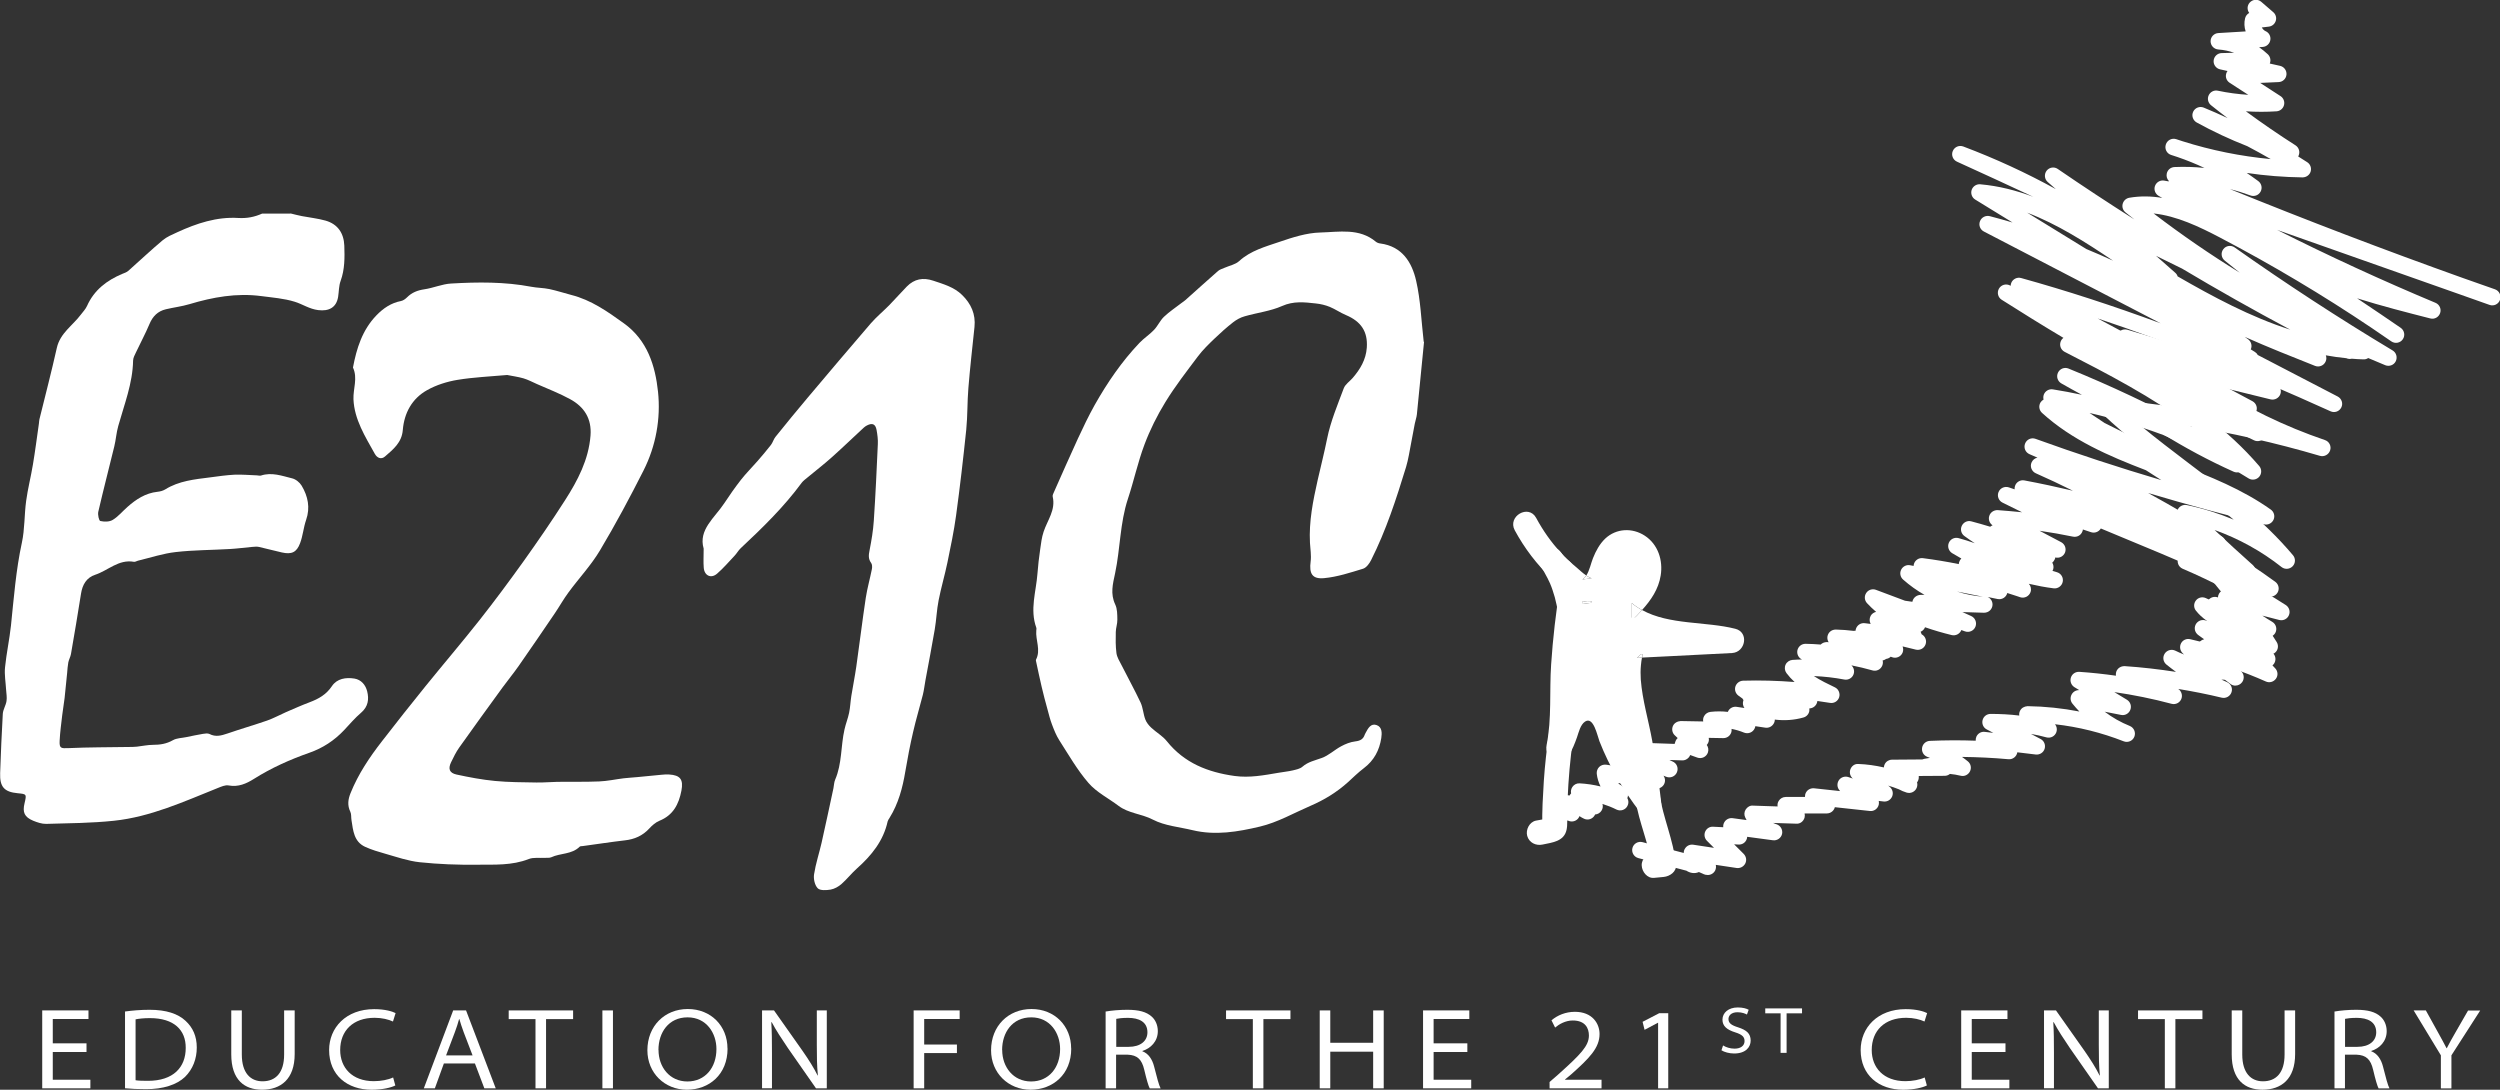
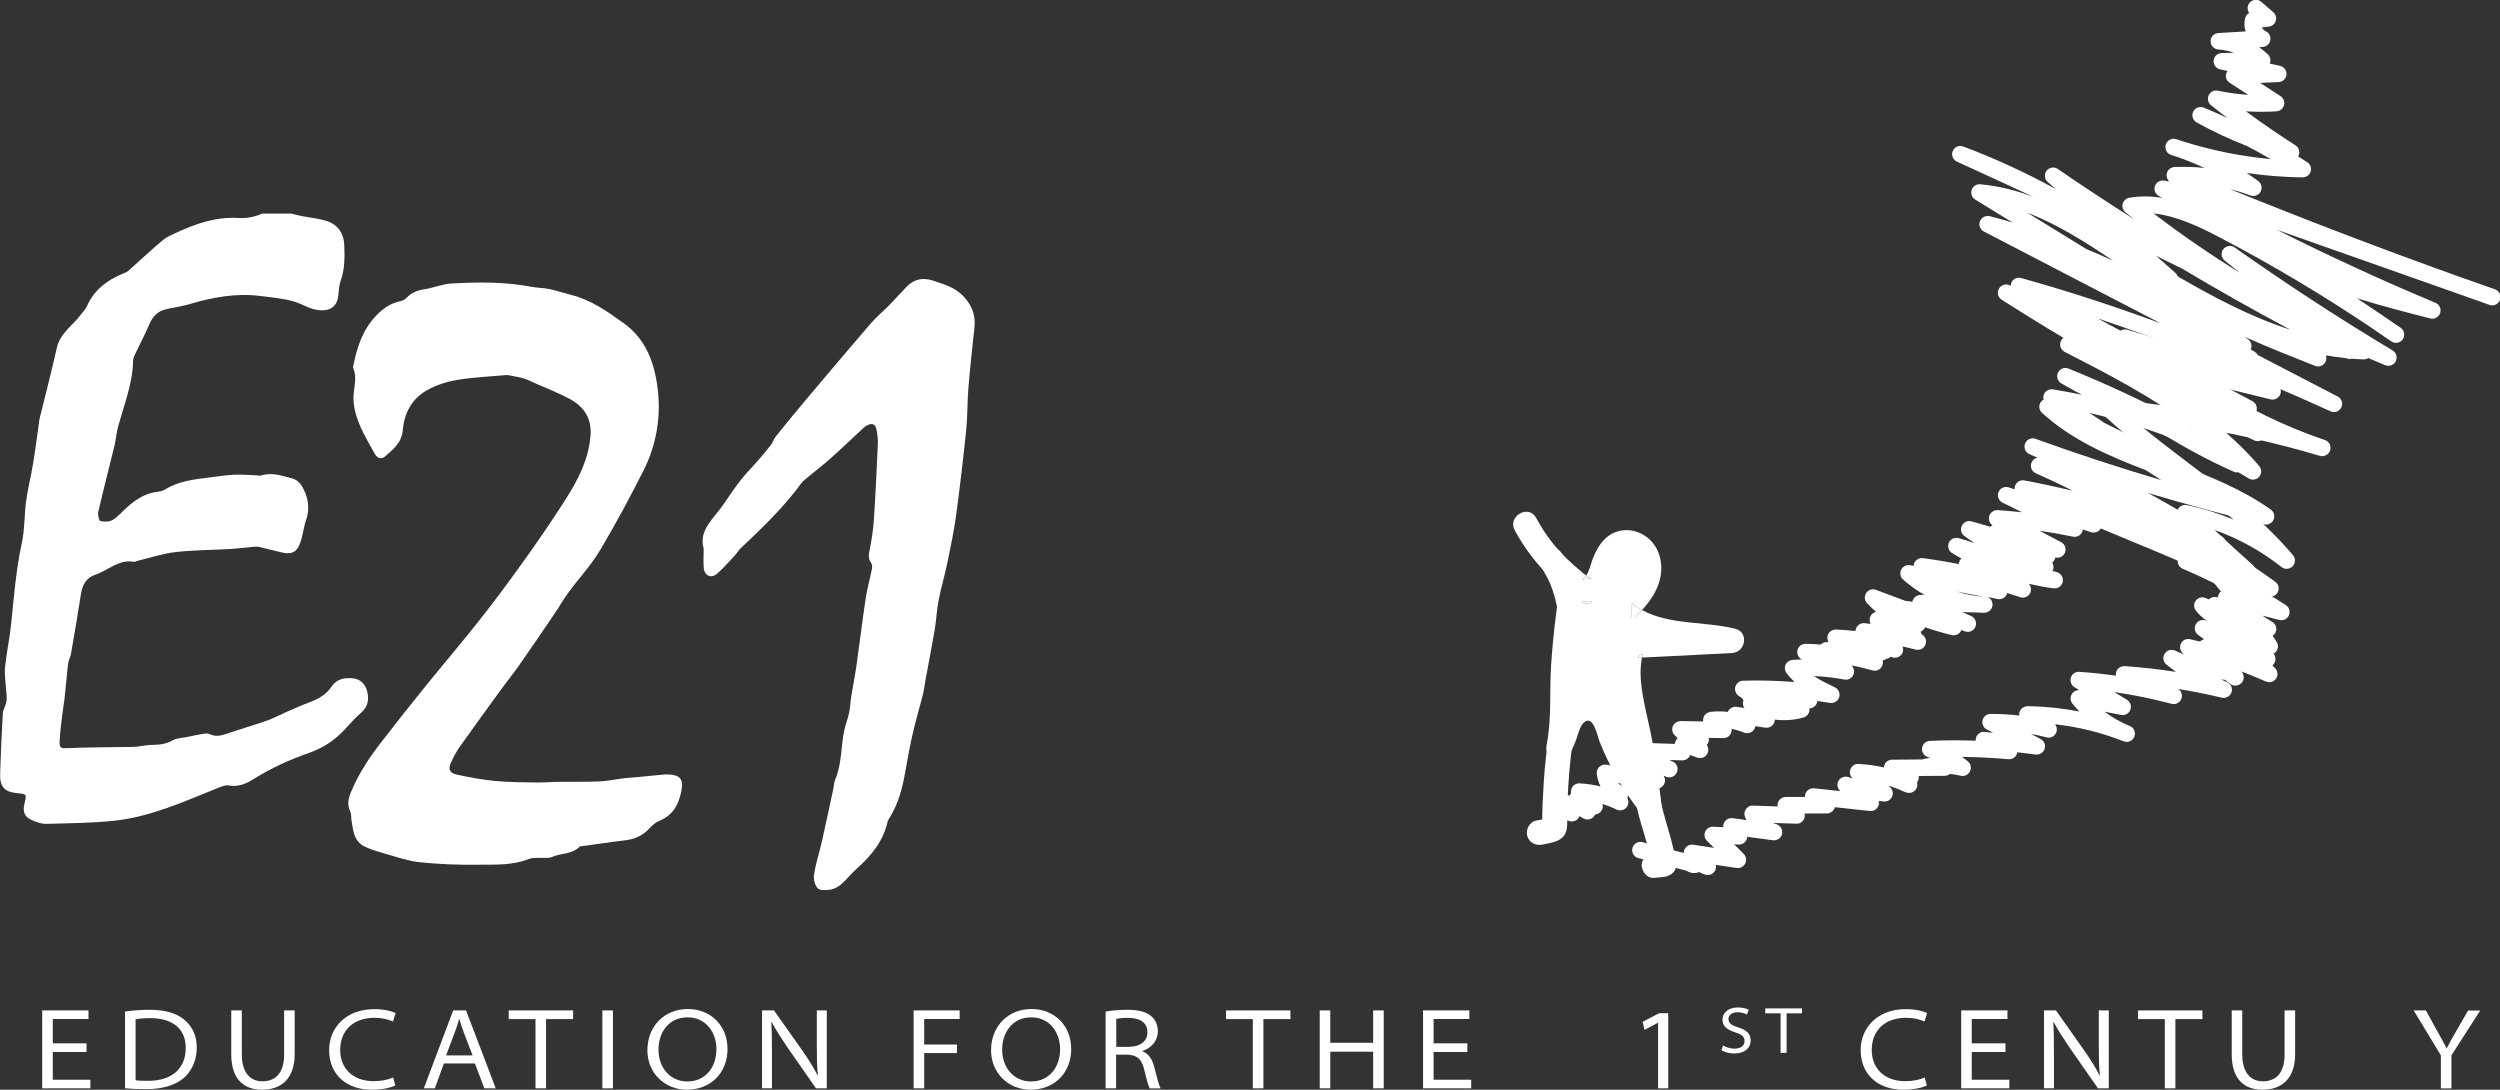
<svg xmlns="http://www.w3.org/2000/svg" fill="none" height="51" viewBox="0 0 117 51" width="117">
  <rect x="0" y="0" width="117" height="51" fill="#333333" stroke="none" />
  <clipPath id="a">
    <path d="m0 0h117v51h-117z" />
  </clipPath>
  <g clip-path="url(#a)" fill="#fff">
    <path d="m13.59 9.987c.181.043.359.093.54.127.367.07.741.108 1.1.209.575.162.861.587.884 1.174.019.556.023 1.112-.174 1.653-.085.232-.077.498-.116.745-.081.498-.432.68-.93.618-.413-.05-.733-.278-1.096-.39-.506-.158-1.05-.197-1.579-.267-1.146-.151-2.258.05-3.354.379-.359.108-.737.151-1.104.239-.374.089-.614.328-.764.687-.189.452-.425.884-.633 1.329-.058.124-.131.251-.135.382-.019 1.07-.413 2.055-.695 3.066-.089.313-.108.641-.185.954-.247 1.02-.513 2.035-.749 3.059-.031.139.031.421.096.432.185.043.428.043.583-.054.255-.154.455-.402.683-.602.405-.359.845-.649 1.405-.711.124-.012.255-.046.359-.108.648-.406 1.386-.475 2.115-.568.374-.05.753-.104 1.127-.124.351-.015.706.019 1.058.031.062 0 .131.027.189.008.506-.166.98.015 1.455.131.17.039.355.189.448.344.293.494.409 1.023.208 1.603-.123.355-.15.742-.282 1.089-.162.433-.401.533-.849.433-.359-.077-.714-.181-1.073-.259-.104-.023-.22-.008-.332 0-.34.031-.679.077-1.023.097-.849.05-1.702.046-2.544.143-.591.066-1.166.259-1.745.398-.073.015-.147.07-.212.058-.714-.128-1.208.409-1.81.606-.409.135-.598.463-.664.884-.147.942-.309 1.885-.471 2.827-.023.131-.097.255-.124.39-.031.158-.039.324-.054.487-.039.394-.077.788-.12 1.182-.031.27-.081.537-.112.807-.046.394-.1.792-.12 1.189-.019.359.062.363.409.348.934-.043 1.868-.039 2.802-.054.135 0 .27 0 .405-.015.251-.027.502-.085.749-.085.332 0 .637-.046.934-.216.181-.104.425-.101.637-.147.259-.054.513-.108.772-.151.097-.015.22-.035.301.004.293.154.556.077.841-.019.614-.212 1.243-.394 1.857-.606.305-.108.594-.266.892-.398.367-.158.73-.321 1.1-.46.421-.158.78-.359 1.046-.757.235-.351.652-.417 1.054-.351.316.054.517.293.594.595.093.375.046.718-.282 1-.289.247-.54.544-.803.823-.456.483-.992.834-1.621 1.054-.903.317-1.776.707-2.59 1.22-.355.224-.733.394-1.189.309-.158-.031-.347.058-.513.123-1.579.633-3.138 1.348-4.848 1.529-1.05.112-2.115.116-3.177.147-.201.004-.417-.07-.606-.147-.413-.174-.509-.39-.405-.823.1-.421.096-.425-.317-.464-.633-.058-.849-.297-.826-.946.035-.923.069-1.846.124-2.769.012-.201.143-.394.174-.599.027-.17-.008-.355-.019-.529-.019-.351-.085-.707-.05-1.05.066-.656.208-1.305.278-1.958.135-1.294.232-2.591.509-3.87.139-.637.112-1.305.201-1.958.077-.572.224-1.135.317-1.703.108-.641.189-1.286.282-1.931.008-.062.008-.127.023-.189.274-1.112.564-2.224.814-3.341.154-.691.745-1.047 1.127-1.56.1-.131.22-.255.286-.402.332-.745.926-1.197 1.652-1.502.096-.039.205-.073.282-.143.536-.475 1.058-.969 1.606-1.429.193-.162.448-.267.683-.375.907-.417 1.849-.73 2.856-.668.409.023.76-.046 1.115-.205h1.328z" />
-     <path d="m66.646 15.989c-.108 1.089-.22 2.248-.336 3.406-.015.143-.07.286-.097.429-.062.305-.112.614-.174.923-.073.371-.127.749-.235 1.108-.455 1.487-.934 2.966-1.637 4.36-.081.162-.224.355-.378.402-.594.181-1.2.382-1.818.44-.564.054-.706-.216-.633-.776.039-.286-.015-.583-.031-.873-.054-1.0.143-1.97.359-2.935.147-.649.313-1.294.444-1.946.162-.807.49-1.583.78-2.36.07-.181.27-.313.409-.471.359-.413.629-.865.668-1.429.05-.745-.263-1.22-.977-1.522-.259-.108-.494-.274-.753-.382-.208-.085-.436-.139-.66-.162-.529-.058-1.038-.12-1.575.12-.548.243-1.169.313-1.756.483-.193.054-.382.158-.54.282-.305.239-.594.498-.872.765-.27.259-.544.525-.768.823-.529.703-1.069 1.398-1.528 2.147-.386.629-.722 1.302-.98 1.993-.309.823-.494 1.695-.772 2.533-.374 1.132-.355 2.325-.598 3.476-.108.51-.232.962.004 1.464.1.208.097.475.1.714.004.193-.07.382-.073.575-.008.332-.012.664.031.993.027.189.139.371.232.548.297.591.618 1.166.899 1.765.112.243.123.533.22.788.054.143.162.278.278.386.235.22.533.386.73.633.818 1.023 1.922 1.452 3.169 1.626.703.097 1.382-.035 2.065-.151.216-.039.44-.058.652-.108.158-.039.344-.073.459-.174.266-.232.587-.293.903-.409.324-.116.594-.378.903-.544.205-.112.436-.205.668-.232.232-.027.374-.104.444-.321.012-.031.027-.058.043-.085.112-.212.247-.456.517-.355.255.093.247.375.212.606-.089.572-.34 1.05-.818 1.41-.266.201-.506.44-.753.664-.521.467-1.104.823-1.752 1.101-.78.336-1.521.768-2.354.966-1.038.247-2.084.425-3.15.17-.625-.151-1.305-.205-1.86-.494-.525-.274-1.139-.29-1.613-.649-.471-.355-1.023-.629-1.401-1.066-.525-.606-.93-1.317-1.366-1.997-.147-.228-.247-.487-.344-.742-.089-.232-.147-.475-.212-.714-.097-.351-.193-.707-.274-1.062-.093-.386-.17-.776-.255-1.162-.008-.031-.019-.07-.008-.093.239-.456-.027-.915.015-1.371.004-.043.015-.089 0-.128-.309-.85-.008-1.684.054-2.526.027-.379.073-.753.127-1.132.039-.282.073-.568.162-.834.178-.537.571-1.016.425-1.641-.015-.062.027-.143.058-.212.37-.834.737-1.668 1.119-2.499.247-.533.502-1.066.787-1.576.591-1.047 1.266-2.035 2.096-2.908.208-.22.471-.386.679-.606.178-.185.282-.436.467-.614.255-.243.556-.44.834-.656.058-.043.12-.081.174-.131.509-.452 1.011-.911 1.525-1.359.085-.073.204-.104.309-.151.228-.1.502-.151.675-.309.54-.494 1.227-.676 1.883-.9.621-.212 1.278-.425 1.922-.44.876-.023 1.822-.22 2.601.436.054.042.131.07.201.077 1.023.135 1.482.88 1.679 1.746.208.904.239 1.85.355 2.862z" />
    <path d="m23.745 17.549c-.811.073-1.579.104-2.331.228-.49.081-.996.239-1.428.483-.703.394-1.069 1.066-1.135 1.865-.046.587-.448.904-.83 1.236-.178.158-.371.073-.479-.12-.448-.807-.961-1.61-1-2.557-.019-.49.208-.989-.023-1.483.17-.9.436-1.757 1.096-2.441.32-.332.687-.583 1.15-.672.104-.019.208-.097.286-.174.224-.224.49-.328.807-.375.425-.062.834-.247 1.254-.27 1.254-.073 2.509-.085 3.752.151.278.054.567.05.845.108.344.073.683.185 1.023.274.934.236 1.698.776 2.466 1.329 1.104.792 1.47 1.993 1.598 3.205.131 1.251-.097 2.533-.679 3.684-.641 1.267-1.312 2.522-2.038 3.738-.417.699-.984 1.301-1.47 1.962-.232.313-.421.653-.637.973-.56.826-1.123 1.649-1.694 2.468-.239.344-.509.668-.756 1.008-.679.935-1.363 1.873-2.03 2.815-.151.212-.266.452-.382.691-.147.305-.077.498.251.572.594.128 1.193.243 1.799.301.645.062 1.293.062 1.941.073.332.008.664-.027.996-.031.648-.008 1.297.008 1.942-.019.386-.015.768-.1 1.15-.147.22-.027.44-.035.66-.058.37-.035.745-.073 1.115-.108.116-.012.232-.019.347-.012.533.031.679.239.579.761-.123.633-.386 1.147-1.031 1.406-.177.073-.34.216-.475.363-.309.336-.687.502-1.135.552-.66.077-1.312.178-1.972.267-.05.008-.12 0-.15.031-.367.367-.899.293-1.328.494-.089.039-.204.019-.305.027-.251.015-.525-.031-.745.054-.791.313-1.617.259-2.428.267-.892.012-1.791-.023-2.679-.116-.544-.058-1.081-.247-1.613-.398-.317-.089-.637-.185-.938-.321-.529-.243-.564-.761-.641-1.247-.023-.131 0-.282-.054-.394-.147-.301-.108-.587.012-.88.359-.888.884-1.672 1.467-2.421.668-.865 1.347-1.722 2.034-2.572.838-1.035 1.706-2.051 2.532-3.097.71-.9 1.393-1.823 2.061-2.754.668-.938 1.324-1.888 1.945-2.862.591-.923 1.1-1.889 1.189-3.02.062-.796-.297-1.348-.957-1.707-.494-.27-1.027-.475-1.544-.703-.212-.093-.417-.205-.637-.27-.255-.073-.521-.108-.749-.154z" />
    <path d="m32.931 25.674c-.255-.88.509-1.433.961-2.116.247-.375.506-.745.783-1.101.239-.305.513-.576.768-.869.216-.251.436-.502.637-.765.089-.116.123-.27.216-.382.494-.614.992-1.224 1.501-1.827.98-1.162 1.961-2.325 2.953-3.476.266-.305.583-.568.869-.857.278-.286.54-.583.818-.869.351-.359.764-.436 1.243-.274s.969.297 1.343.664c.424.413.644.9.583 1.502-.1.954-.208 1.904-.286 2.858-.054.649-.035 1.305-.1 1.95-.139 1.34-.293 2.676-.475 4.009-.1.738-.255 1.471-.405 2.201-.123.595-.297 1.178-.413 1.773-.089.448-.104.911-.181 1.363-.135.795-.289 1.587-.436 2.383-.042.228-.066.46-.123.684-.147.579-.32 1.147-.452 1.726-.143.614-.262 1.236-.367 1.858-.127.765-.324 1.502-.737 2.167-.035.054-.073.108-.089.166-.201.915-.756 1.595-1.436 2.201-.255.228-.471.506-.73.734-.139.12-.324.224-.498.255-.201.035-.498.054-.61-.062-.139-.143-.204-.44-.17-.653.077-.498.239-.981.351-1.471.193-.85.371-1.703.556-2.557.027-.135.027-.278.081-.402.324-.749.259-1.572.436-2.348.058-.263.162-.517.216-.78.054-.259.062-.525.104-.788.073-.456.166-.911.232-1.371.154-1.074.282-2.151.444-3.221.07-.452.197-.896.286-1.344.019-.093.015-.224-.035-.29-.143-.193-.116-.379-.073-.595.089-.452.166-.911.197-1.371.081-1.197.135-2.394.189-3.592.011-.22-.019-.444-.058-.66-.05-.282-.197-.347-.452-.216-.054.027-.108.066-.154.108-.494.456-.977.923-1.478 1.371-.374.336-.776.645-1.162.966-.089.073-.185.143-.255.232-.834 1.135-1.833 2.109-2.856 3.066-.112.104-.189.251-.297.363-.266.282-.521.579-.81.83-.278.243-.594.1-.625-.274-.023-.263-.004-.525-.004-.9z" />
    <path d="m4.049 49.234h-1.579v1.298h1.76v.402h-2.254v-3.646h2.165v.402h-1.671v1.139h1.579v.402z" />
    <path d="m5.851 47.339c.332-.046.726-.081 1.15-.081.772 0 1.324.181 1.683.517.34.313.525.718.525 1.247s-.181 1.012-.552 1.379c-.382.363-1.015.572-1.818.572-.394 0-.706-.015-.988-.042zm.494 3.217c.139.023.351.027.579.027 1.193 0 1.768-.637 1.768-1.537.008-.842-.548-1.398-1.675-1.398-.301 0-.521.027-.672.058v2.854z" />
    <path d="m11.317 47.288v2.066c0 .865.409 1.251.969 1.251.614 0 1.011-.398 1.011-1.251v-2.066h.494v2.043c0 1.178-.656 1.668-1.528 1.668-.811 0-1.44-.448-1.44-1.657v-2.054z" />
    <path d="m18.503 50.799c-.189.097-.594.201-1.112.201-1.131 0-1.988-.676-1.988-1.857 0-1.047.791-1.915 2.107-1.915.529 0 .861.112 1.004.185l-.123.394c-.208-.097-.513-.174-.857-.174-1.011 0-1.613.602-1.613 1.51 0 .815.548 1.456 1.575 1.456.336 0 .675-.066.903-.174l.104.382z" />
    <path d="m20.773 49.771-.421 1.162h-.517l1.374-3.646h.602l1.389 3.646h-.533l-.44-1.162h-1.451zm1.343-.379-.417-1.089c-.089-.232-.143-.421-.201-.61h-.012c-.054.193-.112.386-.193.599l-.417 1.101z" />
    <path d="m25.065 47.694h-1.258v-.406h3.014v.406h-1.266v3.24h-.494v-3.24z" />
    <path d="m28.686 47.288v3.646h-.494v-3.646z" />
    <path d="m34.05 49.072c0 1.213-.861 1.927-1.903 1.927s-1.849-.784-1.849-1.846c0-1.135.807-1.931 1.891-1.931 1.085 0 1.857.792 1.857 1.846zm-3.231.07c0 .792.517 1.471 1.351 1.471.834 0 1.359-.649 1.359-1.518 0-.742-.463-1.483-1.351-1.483-.888 0-1.363.711-1.363 1.529z" />
    <path d="m35.664 50.934v-3.646h.56l1.332 1.888c.305.44.525.788.71 1.159l.011-.008c-.046-.46-.05-.892-.05-1.437v-1.603h.467v3.646h-.506l-1.312-1.881c-.286-.421-.56-.838-.76-1.216l-.019.008c.027.452.031.884.031 1.429v1.657h-.467z" />
    <path d="m42.758 47.288h2.154v.402h-1.66v1.193h1.532v.402h-1.532v1.649h-.494z" />
    <path d="m50.134 49.072c0 1.213-.861 1.927-1.903 1.927s-1.849-.784-1.849-1.846c0-1.135.807-1.931 1.891-1.931 1.085 0 1.857.792 1.857 1.846zm-3.231.07c0 .792.517 1.471 1.351 1.471s1.359-.649 1.359-1.518c0-.742-.463-1.483-1.351-1.483-.888 0-1.363.711-1.363 1.529z" />
    <path d="m51.751 47.339c.259-.046.644-.081 1.007-.081.548 0 .895.1 1.135.313.178.151.293.402.293.687 0 .483-.336.807-.722.927v.015c.282.104.459.367.548.711.131.514.224.877.305 1.027h-.509c-.058-.104-.147-.406-.255-.865-.116-.498-.328-.695-.78-.714h-.54v1.576h-.49v-3.599zm.49 1.653h.583c.54 0 .876-.267.876-.68 0-.49-.398-.676-.911-.676-.278 0-.459.027-.548.046z" />
    <path d="m58.637 47.694h-1.258v-.406h3.014v.406h-1.266v3.24h-.494v-3.24z" />
    <path d="m62.257 47.288v1.514h2.007v-1.514h.494v3.646h-.494v-1.715h-2.007v1.715h-.494v-3.646z" />
    <path d="m68.672 49.234h-1.579v1.298h1.76v.402h-2.254v-3.646h2.165v.402h-1.671v1.139h1.579v.402z" />
-     <path d="m72.52 50.934v-.297l.401-.348c1.054-.946 1.436-1.336 1.44-1.823 0-.347-.17-.707-.756-.707-.344 0-.641.174-.826.332l-.17-.34c.282-.239.664-.398 1.096-.398.814 0 1.154.548 1.154 1.039 0 .653-.482 1.135-1.324 1.885l-.293.243v.011h1.71v.402h-2.428z" />
    <path d="m77.596 47.868h-.012l-.618.328-.093-.375.776-.402h.425v3.514h-.475v-3.066z" />
    <path d="m90.179 50.799c-.189.097-.594.201-1.112.201-1.131 0-1.988-.676-1.988-1.857 0-1.047.791-1.915 2.107-1.915.529 0 .861.112 1.004.185l-.123.394c-.208-.097-.513-.174-.857-.174-1.011 0-1.613.602-1.613 1.51 0 .815.548 1.456 1.575 1.456.336 0 .675-.066.903-.174l.104.382z" />
    <path d="m93.857 49.234h-1.579v1.298h1.76v.402h-2.254v-3.646h2.165v.402h-1.671v1.139h1.579v.402z" />
    <path d="m95.66 50.934v-3.646h.56l1.332 1.888c.305.44.525.788.71 1.159l.012-.008c-.046-.46-.05-.892-.05-1.437v-1.603h.467v3.646h-.506l-1.312-1.881c-.286-.421-.56-.838-.76-1.216l-.019.008c.027.452.031.884.031 1.429v1.657h-.467z" />
    <path d="m101.318 47.694h-1.258v-.406h3.014v.406h-1.266v3.24h-.494v-3.24z" />
    <path d="m104.938 47.288v2.066c0 .865.409 1.251.969 1.251.614 0 1.011-.398 1.011-1.251v-2.066h.494v2.043c0 1.178-.656 1.668-1.528 1.668-.811 0-1.44-.448-1.44-1.657v-2.054z" />
-     <path d="m109.261 47.339c.259-.046.645-.081 1.008-.081.548 0 .895.1 1.134.313.178.151.294.402.294.687 0 .483-.336.807-.722.927v.015c.282.104.459.367.548.711.131.514.224.877.305 1.027h-.51c-.057-.104-.146-.406-.254-.865-.116-.498-.328-.695-.78-.714h-.54v1.576h-.49v-3.599zm.487 1.653h.582c.541 0 .877-.267.877-.68 0-.49-.398-.676-.911-.676-.278 0-.46.027-.548.046z" />
    <path d="m114.233 50.934v-1.545l-1.274-2.101h.571l.575 1.039c.155.286.27.483.394.73h.011c.109-.224.244-.452.398-.726l.598-1.039h.568l-1.347 2.097v1.549h-.494z" />
    <path d="m80.638 48.926c.135.085.328.151.54.151.293 0 .467-.143.467-.355 0-.193-.112-.305-.432-.406-.398-.124-.602-.297-.602-.595 0-.328.286-.572.714-.572.239 0 .409.05.513.108l-.081.224c-.07-.039-.228-.108-.44-.108-.313 0-.425.174-.425.317 0 .189.131.29.452.39.386.124.587.286.587.618 0 .305-.228.606-.776.606-.22 0-.463-.066-.591-.151l.077-.232z" />
    <path d="m83.332 47.424h-.718v-.232h1.721v.232h-.722v1.85h-.282z" />
    <path d="m81.213 29.427c-1.378-.351-3.084-.17-4.365-.877-.15.17-.313.336-.479.494v-.819c.15.127.313.235.479.324.421-.464.772-.981.872-1.614.116-.711-.123-1.46-.745-1.865-.583-.379-1.332-.348-1.849.135-.266.255-.44.579-.575.919-.089.216-.158.575-.313.811.093.066.181.112.259.124-.147.019-.297.042-.444.062.073-.043.131-.108.185-.185-.17-.116-.347-.286-.452-.375-.259-.212-.502-.444-.729-.687-.463-.494-.845-1.043-1.166-1.637-.355-.656-1.355-.073-1.0.583.452.834 1.034 1.607 1.729 2.255.112.104.247.236.39.367-.193 1.209-.336 2.429-.417 3.653-.085 1.244.035 2.549-.212 3.773-.131.633.699 1.02 1.058.448.158-.255.262-.525.363-.807.081-.232.158-.591.378-.738.398-.263.575.664.675.923.475 1.205 1.115 2.302 1.907 3.321.297.386 1.042.07.988-.409-.108-.981-.251-1.958-.425-2.931-.17-.95-.463-1.908-.536-2.869-.015-.228-.015-.456.008-.683.008-.116.027-.228.046-.336 0-.004.004-.008.004-.012-.143.008-.239.012-.239.012.235-.236.313-.239.239-.012.398-.019 1.158-.058 1.247-.062l2.964-.151c.629-.031.81-.969.154-1.135zm-6.704-1.274s.015.035.019.05c-.158.023-.32.046-.479.066.004-.046.012-.093.019-.139.147.043.293.054.44.023zm-.621.969s.035-.008.05-.008c-.012.081-.023.162-.027.243.008.112.008.224.004.34-.015-.004-.027-.008-.042-.015.011-.108.023-.216.039-.324 0-.077-.008-.158-.023-.236z" />
    <path d="m73.871 29.683c.012-.108.023-.216.039-.324.008.112.008.224.004.34-.015-.004-.027-.008-.043-.015z" />
    <path d="m73.937 29.114c-.012.081-.023.162-.027.243 0-.077-.008-.158-.023-.236.019-.004.035-.008.051-.008z" />
    <path d="m74.497 27.06c-.147.019-.297.043-.444.062.073-.043.131-.108.185-.185.093.066.181.112.259.124z" />
    <path d="m74.508 28.153s.015.035.019.05c-.158.023-.32.046-.479.066.004-.046.012-.093.019-.139.147.043.293.054.44.023z" />
    <path d="m76.847 28.551c-.15.17-.313.336-.479.494v-.819c.151.127.313.235.479.324z" />
-     <path d="m76.847 30.776c-.143.008-.239.011-.239.011.235-.235.313-.239.239-.011z" />
+     <path d="m76.847 30.776c-.143.008-.239.011-.239.011.235-.235.313-.239.239-.011" />
    <path d="m74.678 33.008c.39.479.629 1.035.753 1.634s1.212.498 1.139-.154c-.054-.498-.147-.985-.317-1.456-.15-.417-.328-.935-.706-1.201-.756-.533-1.791-.039-2.25.641l1.058.448c.367-1.047-.05-2.109.151-3.163l-1.058.139c.282.618.459 1.282.637 1.939.147.544.977.56 1.115 0 .123-.506.193-1.02.205-1.537l-1.139.154.417 1.695c.123.51.795.537 1.058.139.262-.398.324-.838.355-1.298.008-.139.008-1.004.301-.954v-1.116c-.162.027-.332.015-.494 0-.058-.004-.324-.085-.359-.054-.089-.035-.081 0 .031.104-.008-.097-.008-.193.004-.286.019-.147.069-.293.12-.429.216-.599.54-1.178.849-1.73l-1.058-.139c.127.363-.054.66-.239.965-.197.321-.382.622-.521.973-.116.293.127.633.405.715.328.093.598-.116.714-.406.166-.421.482-.768.664-1.182.189-.44.259-.911.1-1.375-.158-.463-.803-.599-1.058-.139-.494.88-1.2 1.985-1.135 3.032.07 1.135 1.413 1.213 2.289 1.07.552-.089.552-1.027 0-1.116-.687-.112-1.282.228-1.559.865s-.042 1.371-.405 1.923l1.058.139-.417-1.695c-.158-.645-1.123-.49-1.139.154-.008.421-.062.823-.162 1.232h1.115c-.205-.757-.425-1.502-.753-2.217-.205-.444-.969-.336-1.058.139-.201 1.043.205 2.155-.15 3.163-.228.649.71.962 1.058.448.1-.147.251-.247.428-.27.243-.035.181.031.282.239.216.456.351.966.409 1.464l1.139-.154c-.166-.803-.533-1.514-1.05-2.147-.475-.575-1.289.247-.818.819z" />
    <path d="m72.517 26.867c.216.595.367 1.205.452 1.831l-.019-.154c.008.062.015.123.023.189.019.158.054.293.17.409.1.1.266.178.409.17s.305-.054.409-.17c.097-.104.185-.259.17-.409-.085-.742-.239-1.471-.498-2.174-.054-.143-.131-.267-.266-.348-.124-.073-.309-.104-.448-.058-.278.089-.517.409-.405.714z" />
    <path d="m72.49 34.32c-.104.742-.189 1.483-.239 2.228-.023.355-.043.711-.058 1.062-.008.178-.012.355-.015.533v.267.131c-.012.166.019.124.093-.131l.255-.151c-.201.081-.436.104-.648.147-.305.066-.482.425-.405.714.089.317.405.471.714.406.455-.097 1.007-.143 1.127-.687.054-.236.023-.502.027-.745.004-.243.012-.475.023-.711.039-.923.12-1.846.247-2.761.043-.309-.077-.622-.405-.714-.27-.073-.668.093-.714.406z" />
    <path d="m76.542 37.434c.081.533.239 1.047.394 1.56.077.251.15.506.212.761.031.131.062.266.089.398.011.058.019.116.031.174.012.07.012.077 0 .019.004.039.008.077.012.116l.579-.579c-.151.015-.297.027-.448.043-.301.027-.594.247-.579.579.012.29.255.61.579.579.151-.015.297-.027.448-.043.286-.027.614-.243.579-.579-.12-1.147-.61-2.201-.783-3.333-.046-.301-.44-.494-.714-.406-.328.104-.456.39-.405.714z" />
    <path d="m74.084 28.883c-.073-1.07-.409-2.112-1.011-3.005-.17-.251-.517-.386-.791-.208-.251.162-.39.525-.208.792.131.193.251.394.355.606.027.054.054.112.081.17.012.023.1.208.035.077.046.097.081.205.116.305.077.22.139.448.185.676.023.104.046.216.058.324-.012-.158.004.05.008.077.008.062.012.124.015.185.019.301.251.595.579.579.297-.011.602-.255.579-.579z" />
    <path d="m87.998 30.942c-.043 0-.089-.008-.131-.023-.259-.093-.529-.158-.814-.232-.351-.089-.714-.178-1.077-.324-.073-.031-.135-.081-.178-.143-.185-.054-.301-.236-.274-.429.031-.193.189-.328.394-.328.278.008.556.027.83.062.031-.004.062-.008.093-.008 0-.039.011-.077.027-.116.066-.158.224-.255.401-.236.093.012.185.023.278.035-.062-.112-.066-.255 0-.379.058-.1.15-.162.255-.185-.15-.127-.289-.263-.424-.406-.123-.131-.139-.328-.039-.479.1-.151.289-.209.455-.147l1.359.51c.116.015.232.031.347.05 0-.008 0-.015.004-.023.042-.178.204-.297.386-.301h.177c-.355-.201-.695-.444-1.004-.718-.131-.116-.166-.305-.089-.46s.251-.243.421-.208l.162.031c0-.023.004-.043.008-.066.043-.193.228-.324.428-.297.564.073 1.123.166 1.679.278 0-.035.008-.07.019-.1.019-.062.054-.12.1-.162-.147-.081-.289-.166-.432-.251-.162-.1-.228-.305-.154-.483.077-.178.266-.27.456-.22.259.07.509.151.76.239-.166-.108-.328-.22-.486-.336-.15-.108-.205-.309-.123-.479s.266-.259.448-.208c.293.077.587.162.88.251.035-.027.073-.05.112-.066-.139-.093-.205-.266-.158-.429.05-.178.22-.29.398-.282.378.027.76.062 1.139.1l-.915-.452c-.181-.089-.262-.305-.185-.494s.289-.282.479-.22l.274.093c-.004-.05 0-.097.015-.147.054-.189.247-.309.444-.27.76.143 1.517.305 2.27.483-.575-.286-1.154-.56-1.741-.819-.193-.089-.282-.317-.193-.51.054-.116.154-.197.274-.22-.123-.054-.247-.108-.371-.162-.193-.081-.286-.301-.208-.498s.293-.293.49-.22c1.934.699 3.902 1.344 5.886 1.931-.239-.154-.482-.309-.722-.463-1.733-.664-3.466-1.41-4.863-2.684-.139-.128-.166-.336-.066-.494.035-.054.085-.097.139-.128-.019-.077-.015-.162.015-.239.066-.166.243-.267.421-.239.456.073.911.158 1.359.255-.32-.174-.645-.351-.961-.533-.178-.1-.247-.321-.158-.506.089-.185.305-.267.494-.189 1.976.803 3.918 1.719 5.797 2.738-1.879-1.413-4.018-2.514-5.982-3.522-.177-.093-.255-.301-.181-.487.027-.07.073-.128.127-.166-.973-.579-1.938-1.178-2.891-1.784-.174-.108-.228-.336-.131-.514.1-.178.32-.251.506-.162l.046.023c0-.046.011-.089.027-.135.073-.181.274-.282.463-.228 2.115.587 4.269 1.286 6.53 2.12l-8.275-4.298c-.174-.089-.255-.297-.181-.483.07-.181.266-.282.459-.235.355.093.714.193 1.065.297l-1.748-1.074c-.154-.093-.22-.282-.166-.452.058-.17.224-.278.401-.263.869.077 1.691.29 2.482.587-1.189-.556-2.381-1.104-3.57-1.645-.189-.085-.278-.305-.197-.498.081-.193.297-.286.494-.212 1.494.564 2.937 1.228 4.327 1.993l-.378-.332c-.154-.135-.174-.367-.05-.529.127-.162.355-.197.521-.081 1.177.807 2.374 1.595 3.586 2.363-.139-.108-.278-.22-.417-.332-.12-.097-.17-.251-.131-.398.039-.147.158-.259.309-.286.521-.089 1.038-.077 1.544.008-.054-.031-.112-.062-.166-.093-.163-.093-.236-.286-.178-.46.062-.178.239-.286.421-.259.073.012.146.023.22.039 0-.008.007-.012.011-.019-.085-.089-.123-.212-.1-.336.031-.178.181-.309.363-.317.463-.019.934-.008 1.401.042-.409-.193-.83-.363-1.258-.51-.101-.031-.201-.066-.305-.1-.201-.066-.309-.282-.243-.487.065-.201.277-.313.482-.251.104.031.205.066.305.1 1.343.425 2.725.703 4.122.834-.363-.209-.729-.413-1.1-.606-.81-.317-1.602-.687-2.366-1.108-.177-.1-.251-.321-.162-.506s.305-.266.494-.189c.374.154.745.317 1.115.49-.262-.197-.521-.398-.775-.602-.139-.112-.186-.305-.108-.467.077-.162.254-.251.428-.212.471.1.946.162 1.424.193l-.872-.564c-.143-.093-.208-.263-.162-.425.011-.046.035-.093.062-.127l-.348-.077c-.189-.042-.32-.22-.301-.413.019-.193.178-.344.375-.348l.582-.015c-.239-.085-.49-.135-.741-.154-.204-.015-.359-.185-.359-.386 0-.205.162-.371.363-.382l1.278-.077c-.066-.197-.077-.409-.027-.614.027-.108.096-.197.193-.251-.105-.143-.101-.34.019-.479.139-.162.382-.182.544-.042l.564.487c.116.1.162.259.116.405-.047.147-.17.251-.325.27l-.328.039c.039.073.101.139.17.17.166.07.259.243.228.421s-.178.309-.359.321l-.166.012c.143.1.278.212.409.332.112.108.151.274.096.417 0 .004 0 .012-.007.015l.482.108c.189.042.317.216.301.409-.015.193-.173.344-.366.351l-.865.039.953.618c.139.089.205.259.163.421-.043.162-.182.278-.348.29-.478.031-.957.031-1.436 0 .757.556 1.533 1.089 2.32 1.591.162.104.224.309.147.483-.008.015-.012.027-.02.039.143.089.286.182.425.27.143.093.208.27.158.436s-.204.27-.374.274c-.88-.012-1.753-.081-2.617-.209.181.124.363.251.54.382.155.116.201.324.108.494-.092.17-.293.243-.474.178-.313-.116-.633-.216-.958-.297 3.59 1.46 7.234 2.85 10.877 4.152l1.525.537c.2.07.305.29.235.494-.069.201-.289.309-.49.236-.51-.178-1.019-.359-1.528-.541l-8.415-2.97c2.436 1.228 4.914 2.367 7.415 3.414.185.077.282.286.216.479s-.266.305-.463.251c-1.104-.282-2.266-.579-3.424-.942.371.247.741.494 1.108.745.313.212.625.425.934.637.174.12.22.363.097.537-.12.174-.359.22-.537.097-.309-.212-.618-.425-.926-.633-2.278-1.533-4.659-2.95-7.091-4.225-.957-.502-2.03-1.016-3.107-1.128 1.301.992 2.644 1.919 4.034 2.773l-.707-.568c-.162-.131-.193-.367-.065-.533.123-.166.359-.205.532-.081 2.393 1.692 4.879 3.313 7.392 4.82.173.104.235.324.146.506-.088.181-.304.259-.49.185-.266-.108-.532-.22-.799-.336-.065.043-.131.066-.224.062-.181-.004-.366-.015-.548-.031-.081.019-.169.015-.251-.023-.324-.031-.644-.077-.961-.135.035.089.035.193-.007.286-.081.193-.305.286-.498.208-1.089-.432-2.2-.873-3.293-1.359.054.039.108.077.163.116.15.112.196.309.123.471l.193.12c.058.035.104.085.135.143l3.74 1.943c.185.097.263.324.17.51-.093.189-.316.27-.506.181-3.998-1.811-7.545-3.228-10.899-4.345l7.245 3.873c.186.1.259.328.162.514-.069.139-.208.224-.362.212.22.143.44.29.66.436.166.112.216.336.115.514-.1.174-.32.243-.501.154-.741-.359-1.483-.726-2.22-1.105.892.687 1.726 1.448 2.463 2.309.123.143.123.359 0 .502-.124.143-.336.178-.498.077-.587-.363-1.177-.718-1.776-1.062-.745-.309-1.482-.633-2.215-.969-1.127-.417-2.277-.761-3.451-1.031.235.158.471.317.706.471 1.177.568 2.339 1.193 3.423 1.927 1.502.568 3.03 1.182 4.354 2.124.15.108.205.305.127.475-.077.166-.262.259-.44.216-1.818-.436-3.632-.931-5.43-1.468 1.177.645 2.331 1.325 3.462 2.043.166.108.228.321.139.498-.008.015-.016.027-.023.043.81.49 1.605 1.012 2.373 1.572.166.12.209.348.101.517-.108.17-.332.232-.51.131l-1.721-.934c-.104.151-.301.208-.471.135-1.833-.792-3.694-1.576-5.562-2.344-.093.158-.282.232-.459.174l-.382-.128c0 .031-.008.058-.019.085-.062.185-.251.29-.444.251-.517-.108-1.038-.197-1.563-.274l1.011.533c.174.093.251.301.181.483-.073.181-.266.282-.455.232-.004.035-.015.066-.031.097-.027.058-.066.108-.112.147.054.089.073.197.046.301-.008.031-.019.058-.035.085.07.019.143.043.212.062.193.058.309.255.266.452-.043.197-.232.328-.428.301-.39-.05-.776-.123-1.158-.212.093.1.127.247.081.386-.07.201-.286.309-.486.243-.05-.015-.1-.035-.147-.05-.151-.05-.305-.1-.456-.147-.05.197-.247.321-.448.282l-.471-.097c.143.062.235.209.228.371-.012.208-.181.367-.398.367l-1.011-.031.409.185c.189.085.278.305.201.498s-.293.29-.49.22c-.058-.019-.112-.039-.17-.062-.069.178-.262.282-.452.236-.421-.104-.838-.224-1.247-.367-.039.097-.116.174-.208.212.019.035.035.077.046.116l.015.008c.166.097.239.301.166.479-.07.178-.263.278-.452.232-.205-.05-.409-.1-.618-.151.035.093.039.197 0 .293-.081.193-.301.286-.494.212-.019-.008-.043-.015-.062-.023-.058.058-.135.093-.216.104-.066.05-.147.077-.232.077zm3.586-3.259c.394.127.803.208 1.216.243zm10.328-14.749c1.648.95 3.412 1.9 5.273 2.495-1.71-.911-3.401-1.865-5.064-2.858-.406-.201-.815-.402-1.22-.599l.899.792c.054.046.093.104.112.17zm-4.269-1.278c.421.174.838.355 1.25.545-1.289-.869-2.613-1.711-4.022-2.248z" />
    <path d="m79.896 40.947c-.058 0-.112-.012-.17-.039-.004 0-.008-.004-.012-.008-.066-.031-.135-.062-.205-.089-.204.093-.424.043-.583-.062l-2.254-.591c-.204-.054-.328-.267-.274-.471.054-.208.266-.328.471-.274l1.93.506c0-.077.019-.151.066-.216.081-.128.232-.193.382-.17l.969.147-.332-.332c-.112-.112-.143-.286-.081-.429.066-.147.208-.239.37-.228l.475.023c-.008-.081.008-.166.054-.239.077-.131.232-.205.382-.185l.656.089c-.023-.039-.043-.077-.062-.12-.062-.124-.05-.267.023-.378.073-.112.204-.193.336-.178l1.154.039c-.011-.085 0-.178.05-.255.07-.12.197-.189.332-.189h.899c0-.073.011-.143.046-.205.073-.139.228-.216.382-.201l1.216.131s-.027-.031-.039-.05c-.108-.135-.112-.321-.015-.463.097-.139.278-.197.44-.143.07.023.139.046.212.07-.127-.104-.174-.278-.116-.432s.197-.267.378-.251c.398.015.799.073 1.189.162 0-.054.019-.108.043-.158.066-.127.197-.205.34-.205l1.417-.011c.027-.012.054-.019.081-.027.093-.019.181-.035.274-.046-.043-.019-.085-.035-.127-.05-.17-.066-.27-.243-.239-.425s.181-.313.363-.321c.71-.031 1.428-.035 2.146-.008-.004-.062.004-.127.031-.189.07-.154.228-.247.398-.224l.394.046-.309-.162c-.158-.081-.235-.263-.193-.432.042-.174.197-.293.374-.293.452 0 .899.023 1.343.077-.011-.073 0-.151.035-.22.066-.135.193-.208.355-.22.818.012 1.629.097 2.424.251-.112-.116-.22-.239-.324-.367-.104-.127-.116-.301-.031-.444.073-.124.208-.197.351-.189l-.228-.139c-.15-.093-.22-.278-.166-.448.054-.17.212-.278.394-.27.571.039 1.143.1 1.714.181-.008-.058-.004-.116.012-.174.054-.174.216-.278.398-.274.803.054 1.606.147 2.401.27-.15-.112-.301-.224-.448-.344-.154-.124-.189-.344-.081-.51.108-.166.321-.224.498-.139.135.066.27.127.409.181-.023-.023-.05-.046-.073-.07-.12-.124-.147-.309-.066-.46s.255-.228.421-.189c.753.17 1.498.382 2.231.633l-.822-.869c-.081-.089-.12-.208-.1-.321-.39-.189-.753-.421-1.035-.776-.112-.139-.112-.336-.004-.475.108-.143.298-.189.463-.116.525.232 1.039.494 1.537.784-1.008-1.398-2.251-2.877-3.474-3.877-.166-.135-.189-.379-.054-.544.135-.166.378-.189.544-.054 1.81 1.483 3.651 3.943 4.767 5.75.108.174.062.402-.104.517-.166.116-.398.085-.525-.073-.077-.097-.166-.181-.263-.259-.011 0-.023-.004-.034-.008l-.182-.05 1.038 1.101c.128.135.143.34.035.487-.108.151-.305.205-.471.131-.521-.232-1.05-.44-1.59-.626.031.073.042.154.023.236-.038.181-.193.317-.39.305-.042 0-.081 0-.123-.004.085.039.174.077.258.116.186.081.278.286.213.475-.062.189-.263.301-.456.255-.671-.162-1.351-.297-2.038-.409.135.089.205.263.159.429-.058.205-.271.321-.471.266-.88-.235-1.776-.417-2.679-.548l.591.359c.158.097.228.293.158.471-.066.174-.251.278-.432.239l-.768-.151c.359.274.756.498 1.177.668.197.081.289.305.212.502-.077.197-.301.293-.498.216-1.038-.406-2.115-.676-3.215-.799.081.1.108.236.066.363-.066.193-.266.305-.467.251-.239-.066-.482-.12-.726-.162l.452.239c.166.085.243.278.189.456-.054.178-.228.29-.413.27l-.865-.104c-.031.201-.216.344-.417.324-.722-.066-1.447-.1-2.173-.108.093.066.181.131.27.205.143.112.185.309.104.471-.081.162-.262.251-.436.205-.166-.039-.332-.07-.502-.085-.066.054-.15.089-.243.089l-1.216.008c.004.031.004.062 0 .093-.008.077-.035.151-.081.205.023.077.019.162-.012.247-.073.189-.278.29-.471.232-.127-.039-.251-.089-.367-.154-.166-.066-.332-.124-.502-.174l.073.058c.131.108.181.29.116.448-.066.158-.22.255-.394.239-.077-.008-.158-.015-.235-.027.011.058.015.116 0 .178-.046.189-.224.317-.417.293l-1.637-.178c-.043.17-.193.29-.374.293h-1.042c.015.062.015.127 0 .189-.046.174-.205.305-.386.29l-1.085-.035c.05.023.104.046.158.062.189.062.301.259.259.452-.043.193-.232.324-.428.297l-1.204-.162c0 .058-.019.112-.046.162-.07.131-.205.208-.359.201l-.208-.012.452.452c.116.12.147.297.07.448-.077.147-.239.232-.402.209l-.977-.147c.019.085.012.174-.027.259-.066.135-.204.216-.347.216z" />
    <path d="m73.142 38.475c-.112 0-.22-.046-.297-.139-.185-.22-.178-.56.019-.772.035-.039.077-.07.123-.089.023-.07.07-.135.131-.181.089-.066.197-.093.305-.07.012 0 .019 0 .031.008.012-.023.027-.046.043-.066.012-.012.019-.023.031-.035-.023-.104 0-.212.058-.301.077-.112.201-.178.34-.17.328.019.66.066.98.147-.093-.185-.154-.386-.178-.595-.011-.12.031-.236.116-.321.085-.081.205-.12.324-.104l1.463.22-.058-.073c-.093-.12-.108-.286-.035-.421.05-.093.135-.158.232-.185-.054-.116-.05-.251.012-.363.073-.124.193-.208.347-.193l1.243.043c.012-.046.031-.093.046-.139.023-.054.054-.097.097-.135-.054-.046-.104-.093-.15-.143-.108-.112-.135-.278-.073-.421.062-.143.208-.22.359-.232l1.058.019c-.015-.089 0-.178.046-.255.062-.108.17-.178.293-.193.27-.031.544-.031.814 0 .008-.019.019-.043.031-.062.081-.128.232-.197.382-.174l.363.054c-.066-.093-.089-.209-.058-.324 0-.015.008-.027.015-.043l-.05-.077c-.066-.046-.127-.093-.193-.139-.131-.1-.185-.27-.135-.425.05-.154.193-.263.359-.27.803-.023 1.609 0 2.409.062-.139-.128-.266-.267-.382-.421-.081-.112-.097-.263-.039-.39.058-.128.185-.212.324-.224.147-.012.297-.015.444-.019-.158-.073-.247-.247-.216-.421.035-.181.193-.313.378-.313h.008c.235.004.471.015.706.035.07-.073.17-.112.282-.116.838.015 1.675.224 2.42.61.178.093.255.301.181.487-.073.185-.274.286-.463.228-.324-.093-.656-.17-.984-.236.116.104.158.274.1.425-.066.174-.251.274-.432.239-.471-.089-.946-.143-1.424-.162.313.205.656.371.98.525.174.081.259.282.205.464-.058.185-.239.297-.428.266-.197-.031-.398-.062-.594-.089 0 .012-0.0.023-.004.035-.035.178-.189.309-.37.313.004.039.004.077 0 .116-.023.147-.131.27-.278.309-.436.124-.895.154-1.339.097 0 .07-.019.143-.062.205-.081.128-.232.197-.382.174l-.467-.07c-.004.035-.015.07-.031.104-.085.189-.305.274-.498.197-.189-.077-.382-.135-.583-.174.004.031.004.066 0 .1-.027.193-.189.332-.382.332h-.008l-.679-.012c.004.031.008.062.008.093-.004.093-.043.174-.1.239.073.1.096.236.05.363-.073.197-.293.301-.494.228l-.332-.12c-.015.043-.042.085-.073.12-.077.085-.189.139-.301.131l-.598-.019c.043.023.089.046.135.066 0 0 .008 0 .012.004.197.081.289.309.204.506-.081.197-.309.29-.506.208-.004 0-.008 0-.012-.004-.039-.015-.073-.031-.112-.046.089.124.097.286.019.417-.081.135-.235.208-.39.185l-1.748-.259c.015.019.035.039.054.058.116.062.224.143.309.239.1.116.123.274.066.409.062.112.07.251.004.371-.097.185-.324.259-.513.166-.208-.104-.432-.193-.656-.263.031.1.019.216-.043.313-.066.108-.181.174-.301.181-.004.011-.008.019-.015.031-.097.178-.313.255-.498.17-.069-.031-.135-.07-.201-.112-.008 0-.012-.008-.019-.012-.015.043-.039.085-.069.12-.124.139-.324.17-.482.081-.066.046-.143.07-.22.07z" />
    <path d="m105.178 27.118c-.093 0-.182-.031-.259-.097-.992-.884-1.976-1.804-2.926-2.73-.123-.12-.15-.305-.069-.456.081-.151.251-.232.421-.197.748.154 1.486.386 2.192.683-.834-.711-1.706-1.375-2.567-2.027-1.208-.915-2.455-1.861-3.578-2.927-.127-.12-.158-.309-.073-.464.081-.154.255-.232.428-.193.413.097.822.205 1.224.328.077-.128.224-.201.374-.181 1.394.166 2.783.386 4.165.668-1.092-.61-2.138-1.302-3.134-2.074-.143-.112-.189-.309-.112-.475.035-.07.085-.123.147-.162-.687-.228-1.375-.444-2.069-.641-.204-.058-.324-.274-.262-.479.058-.205.27-.321.479-.263 2.366.683 4.705 1.533 6.955 2.53.182.081.274.29.209.479-.066.189-.267.297-.46.251l-2.783-.683c1.66 1.077 3.443 1.946 5.327 2.587.201.066.309.282.243.483-.066.201-.278.313-.479.255-2.068-.61-4.191-1.089-6.326-1.429.923.421 1.81.923 2.66 1.498.166.112.216.332.119.51-.096.174-.312.247-.494.162-1.15-.517-2.269-1.116-3.342-1.784-.332-.135-.668-.259-1.008-.371.738.61 1.506 1.193 2.258 1.765 1.706 1.29 3.466 2.626 4.875 4.302.127.151.12.375-.019.517s-.363.158-.517.035c-.938-.742-2.004-1.329-3.135-1.734.591.556 1.189 1.105 1.791 1.641.159.143.174.386.031.544-.077.085-.181.127-.289.127z" />
    <path d="m104.618 32.088c-.077 0-.158-.023-.224-.073-.575-.413-1.069-.919-1.474-1.498-.093-.131-.093-.309 0-.444.058-.081.143-.135.235-.154l-.278-.201c-.15-.108-.204-.305-.127-.475.077-.166.262-.259.44-.216.243.058.486.127.722.208-.193-.228-.379-.452-.552-.672-.108-.135-.116-.324-.016-.467.101-.143.282-.197.448-.139h.008c0-.058.019-.112.046-.166.07-.131.208-.201.351-.201-.671-.351-1.354-.676-2.049-.973-.197-.085-.286-.313-.201-.506.085-.197.313-.286.506-.201 1.567.672 3.087 1.483 4.523 2.406.159.104.22.305.143.479-.073.174-.266.266-.448.22l-.795-.205c.155.1.309.201.467.293.182.108.24.34.139.521-.104.181-.332.247-.517.147-.32-.174-.645-.336-.973-.49.39.425.819.838 1.282 1.201.023.019.046.035.069.054.166.131.197.371.07.541-.074.097-.182.147-.297.151.011.089-.004.182-.054.263-.109.174-.332.232-.514.135-.328-.178-.668-.344-1.015-.487.1.085.205.166.313.243.173.124.212.367.088.541-.077.104-.192.162-.312.162z" />
  </g>
</svg>